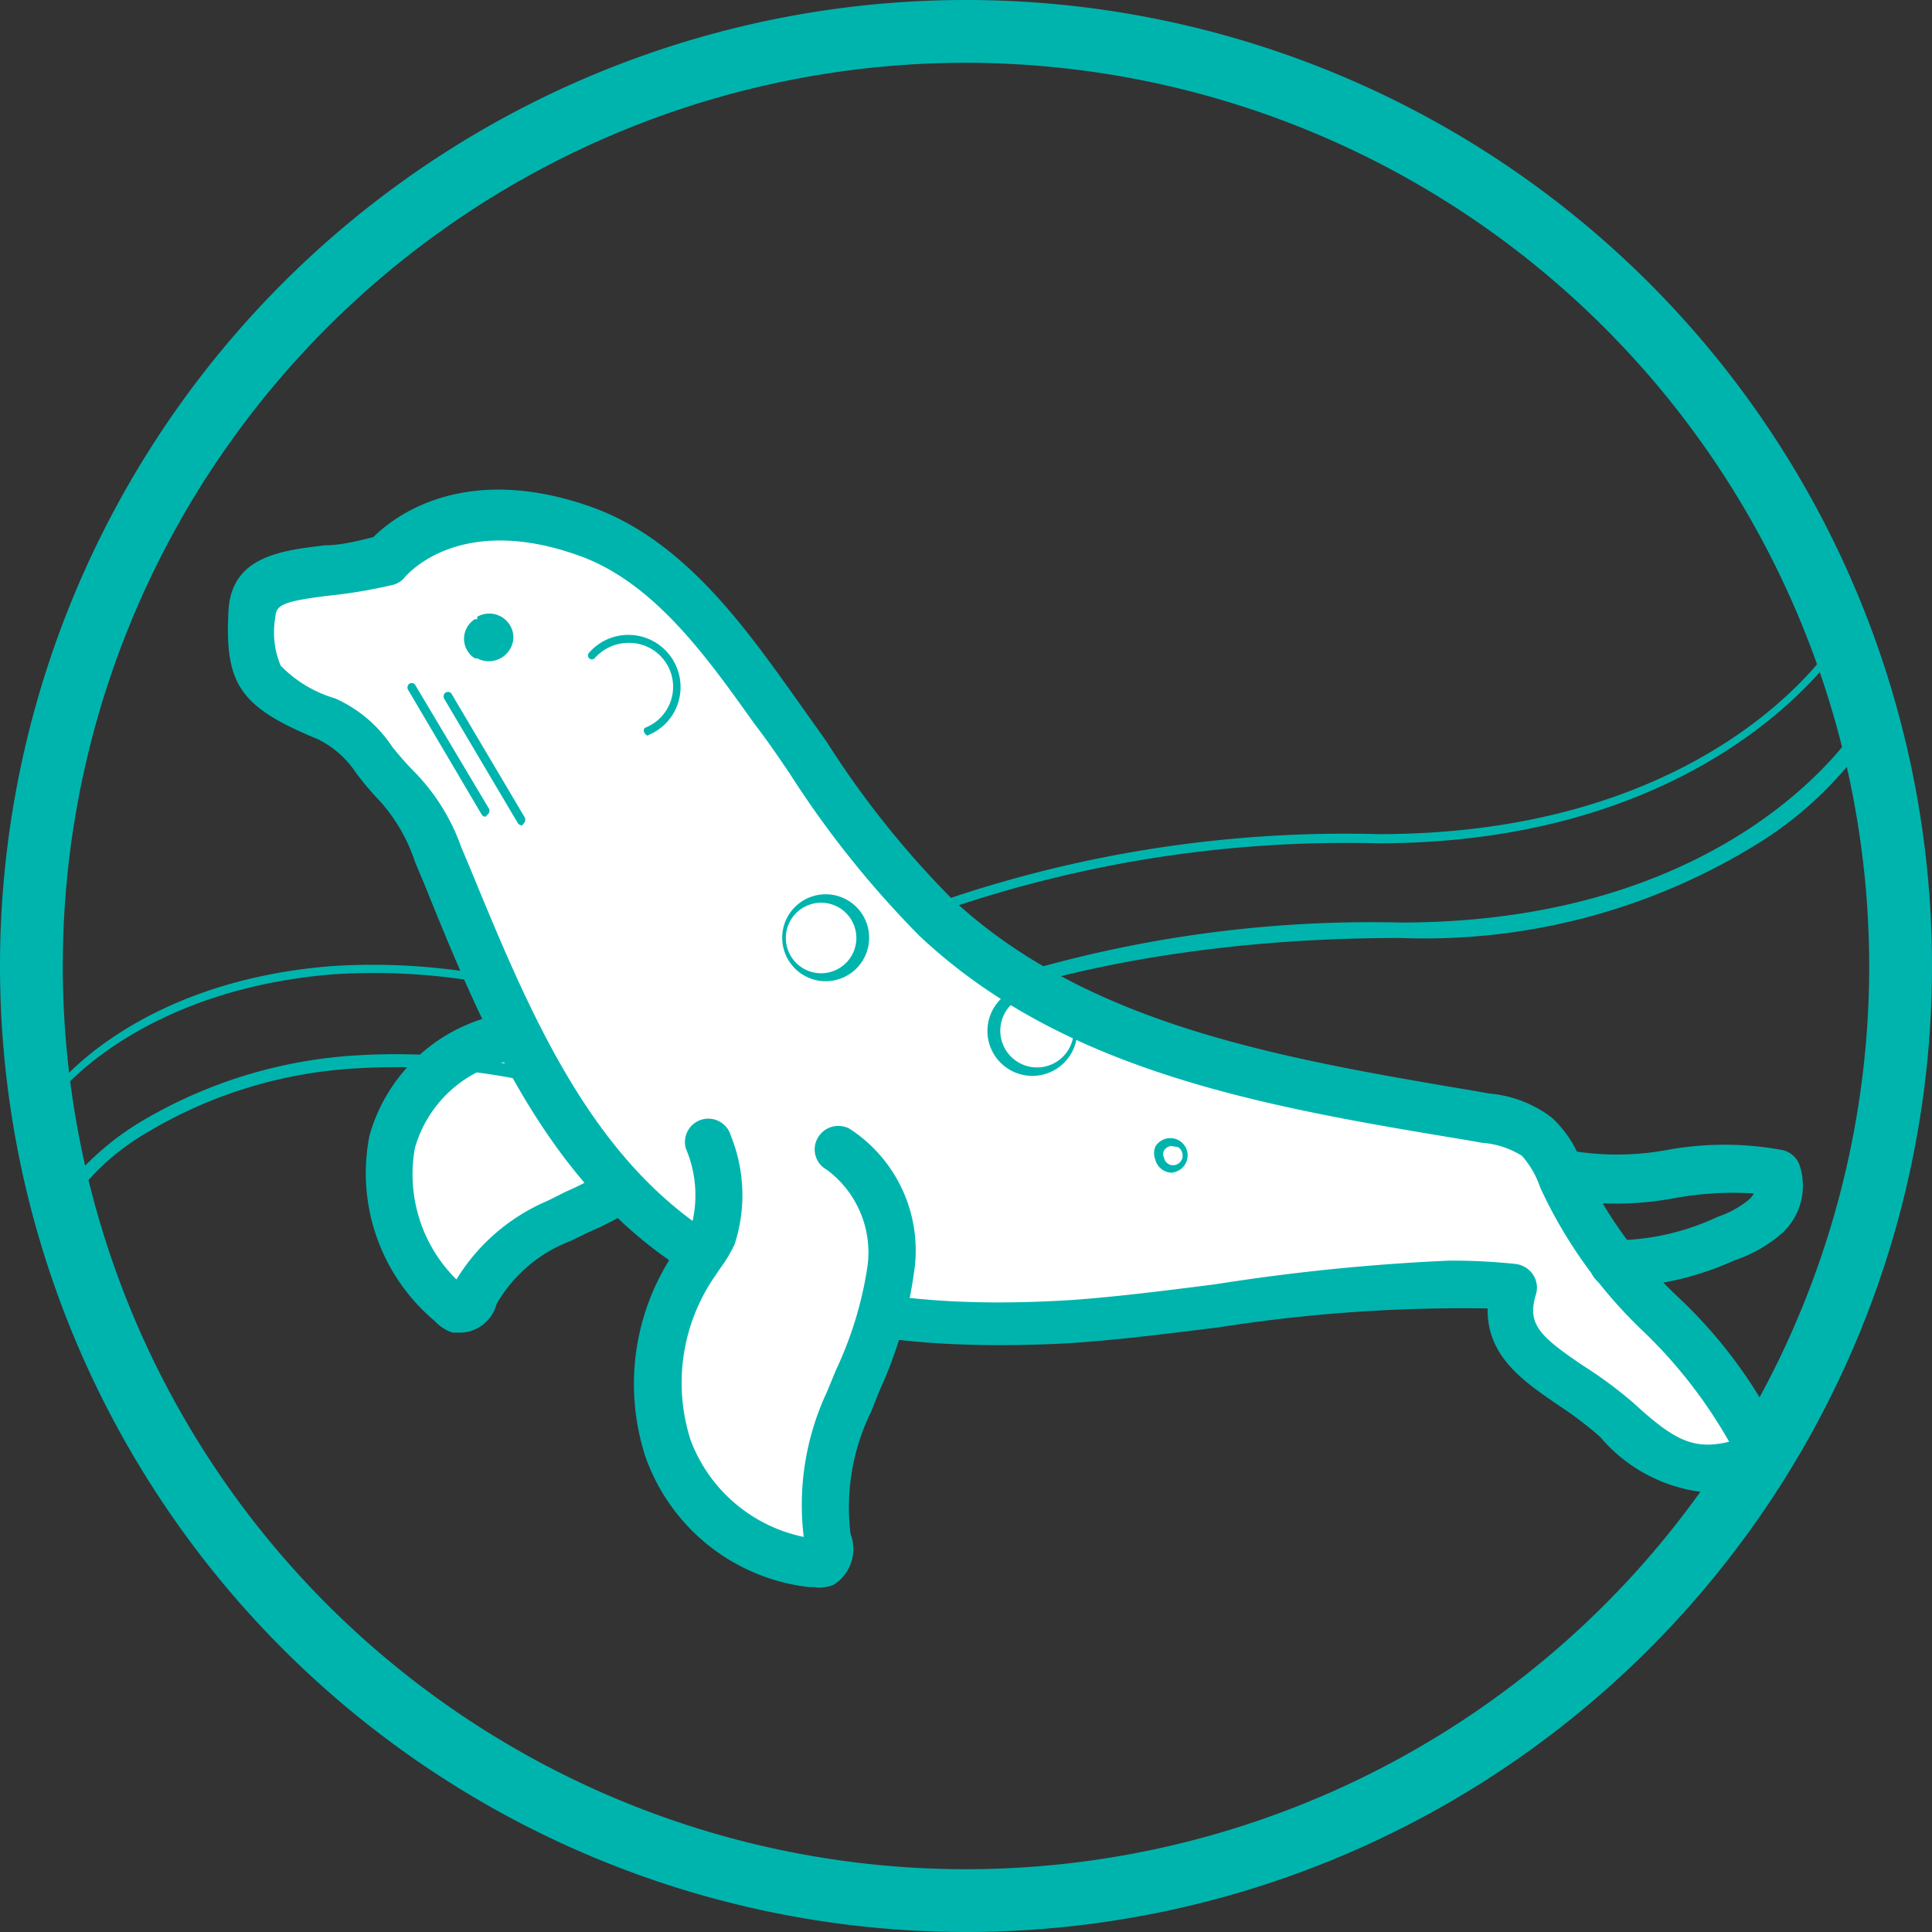
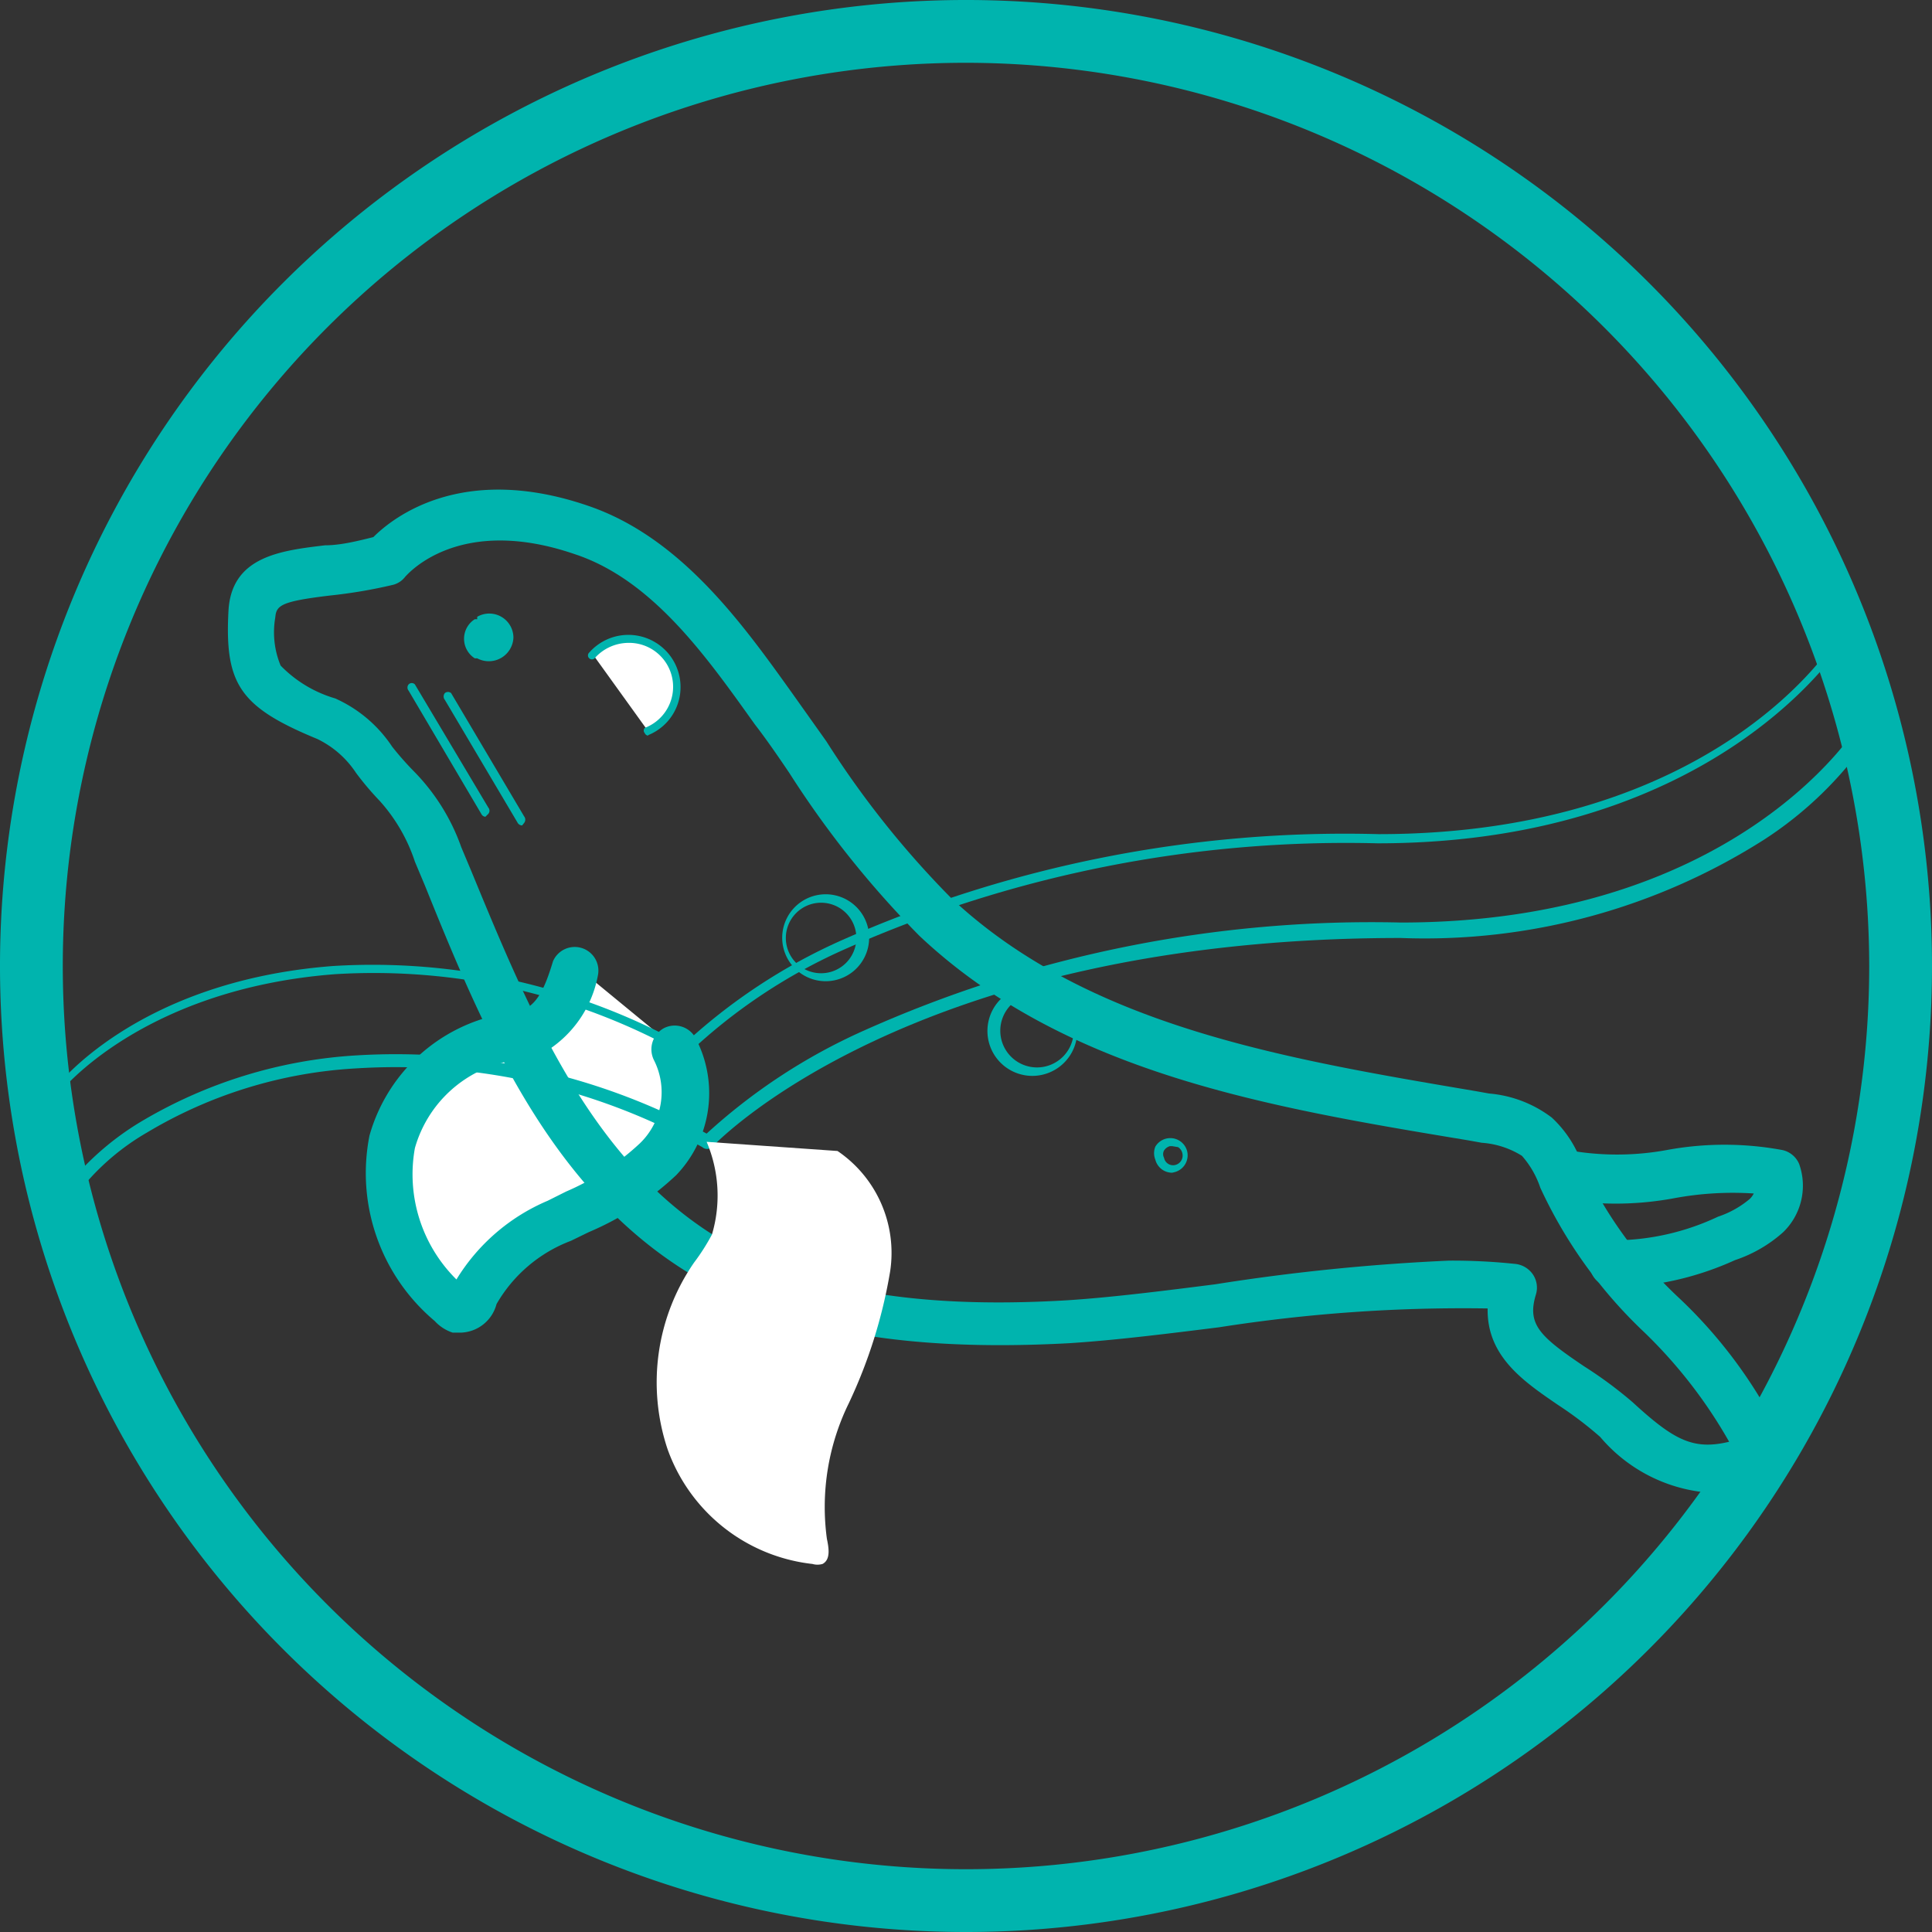
<svg xmlns="http://www.w3.org/2000/svg" viewBox="0 0 40 40">
  <rect x="0" y="0" width="40" height="40" fill="#333333" stroke="none" />
  <defs>
    <style>.cls-1{fill:#fff;}.cls-2{fill:#00b4ae;}</style>
  </defs>
  <title>sealAsset 1</title>
  <g id="Layer_2" data-name="Layer 2">
    <g id="Layer_1-2" data-name="Layer 1">
-       <path class="cls-1" d="M11.92,20a1.91,1.91,0,0,1-.87,1.32,2.82,2.82,0,0,1-.57.15,3,3,0,0,0-2.35,2.18A3.55,3.55,0,0,0,9.32,27a.42.42,0,0,0,.18.11c.17,0,.27-.13.33-.28a3.46,3.46,0,0,1,1.74-1.56,7.49,7.49,0,0,0,2-1.26A2,2,0,0,0,14,21.71" />
+       <path class="cls-1" d="M11.92,20a1.91,1.91,0,0,1-.87,1.32,2.82,2.82,0,0,1-.57.15,3,3,0,0,0-2.35,2.18A3.55,3.55,0,0,0,9.32,27c.17,0,.27-.13.33-.28a3.46,3.46,0,0,1,1.74-1.56,7.49,7.49,0,0,0,2-1.26A2,2,0,0,0,14,21.71" />
      <path class="cls-2" d="M9.56,27.59l-.19,0A.87.87,0,0,1,9,27.35a4,4,0,0,1-1.35-3.84A3.54,3.54,0,0,1,10.36,21l.14,0a1.88,1.88,0,0,0,.35-.1c.31-.14.46-.54.6-1a.49.49,0,0,1,.93.29,2.36,2.36,0,0,1-1.13,1.61,3,3,0,0,1-.54.16l-.12,0a2.54,2.54,0,0,0-2,1.81,3.06,3.06,0,0,0,.86,2.72,4.08,4.08,0,0,1,1.89-1.63l.38-.19a5.3,5.3,0,0,0,1.53-1,1.47,1.47,0,0,0,.29-1.72.5.5,0,0,1,.2-.66.49.49,0,0,1,.66.2A2.45,2.45,0,0,1,14,24.33a6.14,6.14,0,0,1-1.81,1.18l-.37.18A3,3,0,0,0,10.28,27,.79.79,0,0,1,9.56,27.59Zm.11-.94Z" />
      <path class="cls-2" d="M1.61,24.64a.19.19,0,0,1-.1,0,.17.17,0,0,1,0-.23,5.77,5.77,0,0,1,1.38-1.17,9.85,9.85,0,0,1,4.5-1.39,13.43,13.43,0,0,1,7.24,1.62,12.13,12.13,0,0,1,3.25-2.13A25.71,25.71,0,0,1,29,19.1c6.93,0,9.4-4,9.42-4a.16.16,0,0,1,.28.17,7.76,7.76,0,0,1-2.17,2.11A13.09,13.09,0,0,1,29,19.42c-10.2,0-14.22,4.29-14.26,4.33a.15.15,0,0,1-.2,0,13,13,0,0,0-7.17-1.63,9.45,9.45,0,0,0-4.33,1.33,4.94,4.94,0,0,0-1.31,1.1A.16.16,0,0,1,1.61,24.64Z" />
      <path class="cls-2" d="M1.14,22.65h0a.09.09,0,0,1,0-.12S2.8,20.31,6.9,20a13.34,13.34,0,0,1,7.25,1.63,11.93,11.93,0,0,1,3.27-2.16,25.71,25.71,0,0,1,11.12-2.2c7,0,9.47-4,9.49-4.07a.09.09,0,0,1,.12,0,.08.08,0,0,1,0,.11s-2.57,4.15-9.63,4.15a25.57,25.57,0,0,0-11,2.18,11.48,11.48,0,0,0-3.28,2.18.08.08,0,0,1-.1,0,13.07,13.07,0,0,0-7.21-1.65c-4,.31-5.69,2.44-5.7,2.46A.09.09,0,0,1,1.14,22.65Z" />
-       <path class="cls-1" d="M8,11.57s1.25-1.58,4-.63c1.74.59,2.91,2.21,4,3.71A28.49,28.49,0,0,0,19.39,19c3,2.81,7.34,3.48,11.39,4.15a1.58,1.58,0,0,1,1.57,1.22c1,2.46,3.12,3.31,4.14,5.77-1.36.54-2,.24-3-.75s-2.52-1.33-2.1-2.73c-2.68-.31-6.56.51-9.26.67s-5.56,0-7.81-1.54c-2.72-1.82-4-5.11-5.23-8.13a4,4,0,0,0-.84-1.43c-.55-.53-.76-1.08-1.46-1.37-1.48-.61-1.61-.92-1.54-2.17,0-1,1.3-.75,2.79-1.12" />
      <path class="cls-2" d="M35.33,30.9a3.28,3.28,0,0,1-2.2-1.15,7.66,7.66,0,0,0-.87-.66c-.7-.48-1.48-1-1.46-2a32.61,32.61,0,0,0-5.56.39c-1.12.14-2.17.27-3.11.33C18.58,28,16,27.52,14,26.19c-2.69-1.79-4-4.87-5.2-7.85l-.21-.5a3.52,3.52,0,0,0-.73-1.26A6,6,0,0,1,7.37,16a2,2,0,0,0-.8-.7c-1.6-.66-1.92-1.13-1.84-2.65.06-1.13,1.08-1.25,2-1.36.32,0,.68-.09,1-.17.41-.41,1.84-1.54,4.44-.65,1.92.65,3.2,2.44,4.23,3.88l.71,1a19.33,19.33,0,0,0,2.58,3.24c2.82,2.65,6.9,3.33,10.86,4l.28.05a2.49,2.49,0,0,1,1.3.5,2.39,2.39,0,0,1,.64,1,8.94,8.94,0,0,0,2,2.74,9.9,9.9,0,0,1,2.17,3,.55.55,0,0,1,0,.38.47.47,0,0,1-.26.26A3.6,3.6,0,0,1,35.33,30.9ZM30,26.1a12.43,12.43,0,0,1,1.39.07.51.51,0,0,1,.35.22.49.49,0,0,1,.06.41c-.19.62.08.87,1,1.49a8.69,8.69,0,0,1,1,.74c.85.78,1.25,1,2,.82a10,10,0,0,0-1.75-2.26,9.71,9.71,0,0,1-2.16-3,1.91,1.91,0,0,0-.38-.66,1.8,1.8,0,0,0-.83-.27l-.28-.05c-4.1-.68-8.33-1.38-11.36-4.23A20.39,20.39,0,0,1,16.34,16c-.23-.34-.47-.69-.71-1-1-1.4-2.12-3-3.74-3.53-2.4-.82-3.45.42-3.5.47a.46.46,0,0,1-.26.17,10.39,10.39,0,0,1-1.3.22c-1,.12-1.11.2-1.13.45a1.8,1.8,0,0,0,.11,1,2.58,2.58,0,0,0,1.13.68,2.77,2.77,0,0,1,1.18,1,6.28,6.28,0,0,0,.43.49,4.26,4.26,0,0,1,1,1.59l.21.5c1.17,2.84,2.39,5.78,4.84,7.42,1.8,1.2,4.18,1.66,7.51,1.46.91-.06,1.95-.19,3.05-.33A43.22,43.22,0,0,1,30,26.1ZM8,11.57Z" />
      <path class="cls-1" d="M14.63,23.64a2.84,2.84,0,0,1,.11,1.92,4.38,4.38,0,0,1-.37.58A4.36,4.36,0,0,0,13.82,30a3.61,3.61,0,0,0,3,2.38.38.38,0,0,0,.21,0c.17-.09.13-.33.09-.52a4.88,4.88,0,0,1,.45-2.8,10.38,10.38,0,0,0,.86-2.74,2.55,2.55,0,0,0-1.09-2.49" />
-       <path class="cls-2" d="M16.87,32.86h-.11a4.08,4.08,0,0,1-3.4-2.71A4.87,4.87,0,0,1,14,25.87l.09-.14a2.2,2.2,0,0,0,.23-.37,2.46,2.46,0,0,0-.12-1.58.48.48,0,1,1,.93-.27,3.29,3.29,0,0,1,.08,2.25,3,3,0,0,1-.32.53l-.08.12a3.88,3.88,0,0,0-.51,3.41,3.19,3.19,0,0,0,2.34,2,5.52,5.52,0,0,1,.48-3l.19-.46a7.71,7.71,0,0,0,.65-2.14,2.13,2.13,0,0,0-.84-2,.48.48,0,0,1-.19-.66.49.49,0,0,1,.66-.19,3,3,0,0,1,1.33,3,8.66,8.66,0,0,1-.71,2.42l-.18.45a4.49,4.49,0,0,0-.42,2.52.87.87,0,0,1-.35,1.05A.72.72,0,0,1,16.87,32.86Z" />
      <path class="cls-2" d="M33.61,26.65h-.25a.49.49,0,0,1-.45-.52.48.48,0,0,1,.52-.45,5.1,5.1,0,0,0,2.14-.49,2,2,0,0,0,.66-.37.44.44,0,0,0,.08-.11,6.65,6.65,0,0,0-1.66.1,6.62,6.62,0,0,1-2.4,0,.49.49,0,0,1,.2-1,5.71,5.71,0,0,0,2.06,0,6.57,6.57,0,0,1,2.39,0,.49.49,0,0,1,.35.29,1.34,1.34,0,0,1-.33,1.41,2.84,2.84,0,0,1-1,.58A6.28,6.28,0,0,1,33.61,26.65Z" />
      <path class="cls-2" d="M9.88,12.82l-.05,0a.48.48,0,0,0,0,.81l.05,0a.51.51,0,0,0,.75-.43.5.5,0,0,0-.75-.43Z" />
      <line class="cls-1" x1="8.54" y1="14.25" x2="10.05" y2="16.81" />
      <path class="cls-2" d="M10.05,16.91a.1.1,0,0,1-.08-.05L8.46,14.3a.1.1,0,0,1,0-.13.09.09,0,0,1,.13,0l1.52,2.55a.1.1,0,0,1,0,.13Z" />
      <line class="cls-1" x1="9.3" y1="14.44" x2="10.81" y2="16.99" />
      <path class="cls-2" d="M10.81,17.09a.11.11,0,0,1-.09-.05L9.21,14.49a.11.11,0,0,1,0-.14.1.1,0,0,1,.13,0l1.51,2.55a.11.11,0,0,1,0,.14Z" />
      <path class="cls-1" d="M13.42,15.14a1,1,0,0,0,.62-.91,1,1,0,0,0-1-1,1,1,0,0,0-.75.34" />
      <path class="cls-2" d="M13.42,15.23a.08.08,0,0,1-.07-.05.08.08,0,0,1,0-.11A.91.91,0,0,0,13,13.31a.94.94,0,0,0-.69.32.08.08,0,0,1-.11,0,.08.08,0,0,1,0-.12,1.08,1.08,0,0,1,1.89.71,1.07,1.07,0,0,1-.67,1Z" />
      <path class="cls-2" d="M17,20.31a.9.9,0,0,1,0-1.79.9.9,0,1,1,0,1.79Zm0-1.62a.73.73,0,1,0,.73.73A.73.73,0,0,0,17,18.69Z" />
      <path class="cls-2" d="M24.27,24.28a.36.36,0,0,1-.35-.27.36.36,0,0,1,0-.27.36.36,0,0,1,.66.1.36.36,0,0,1-.27.43Zm0-.55h-.05a.22.22,0,0,0-.12.09.16.16,0,0,0,0,.15.19.19,0,0,0,.23.15.2.2,0,0,0,.15-.24.2.2,0,0,0-.09-.13Zm-.07-.08Z" />
      <path class="cls-2" d="M21.47,22.27a.93.93,0,1,1,0-1.85.93.93,0,0,1,0,1.85Zm0-1.69a.76.76,0,1,0,.76.76A.76.76,0,0,0,21.47,20.58Z" />
      <path class="cls-2" d="M20,40A20,20,0,1,1,40,20,20,20,0,0,1,20,40ZM20,1.3A18.7,18.7,0,1,0,38.7,20,18.72,18.72,0,0,0,20,1.3Z" />
    </g>
  </g>
</svg>